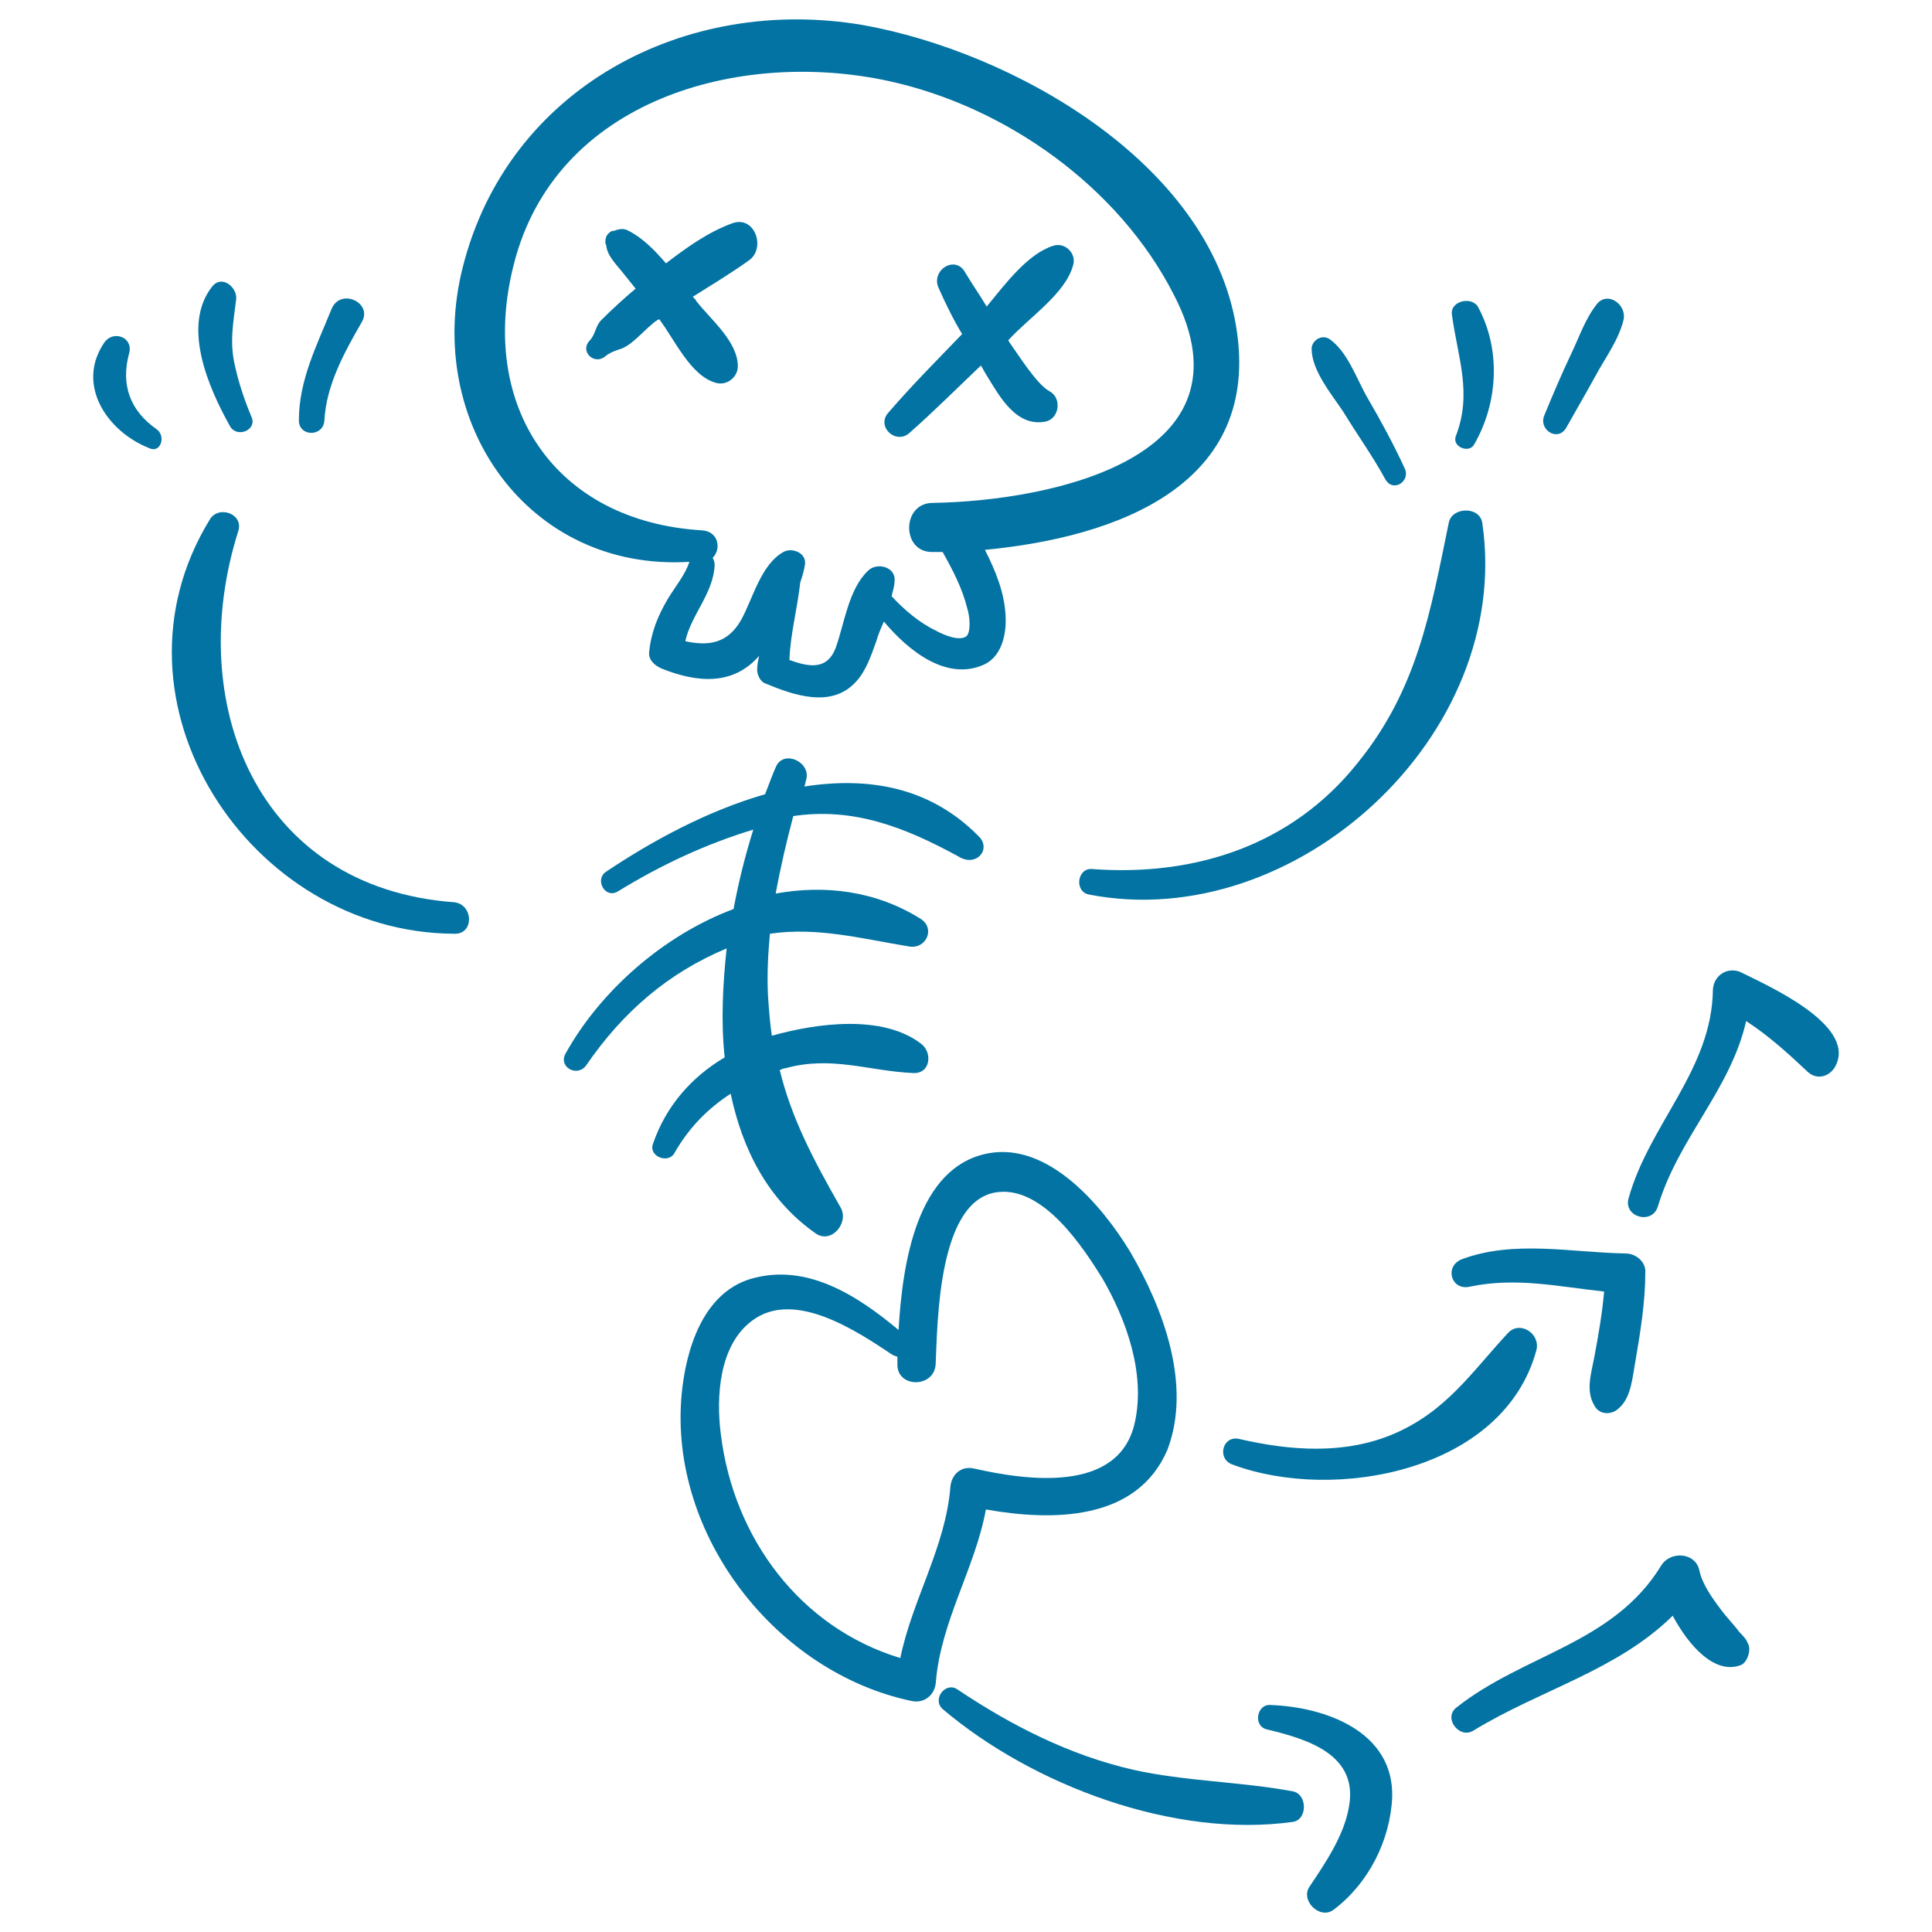
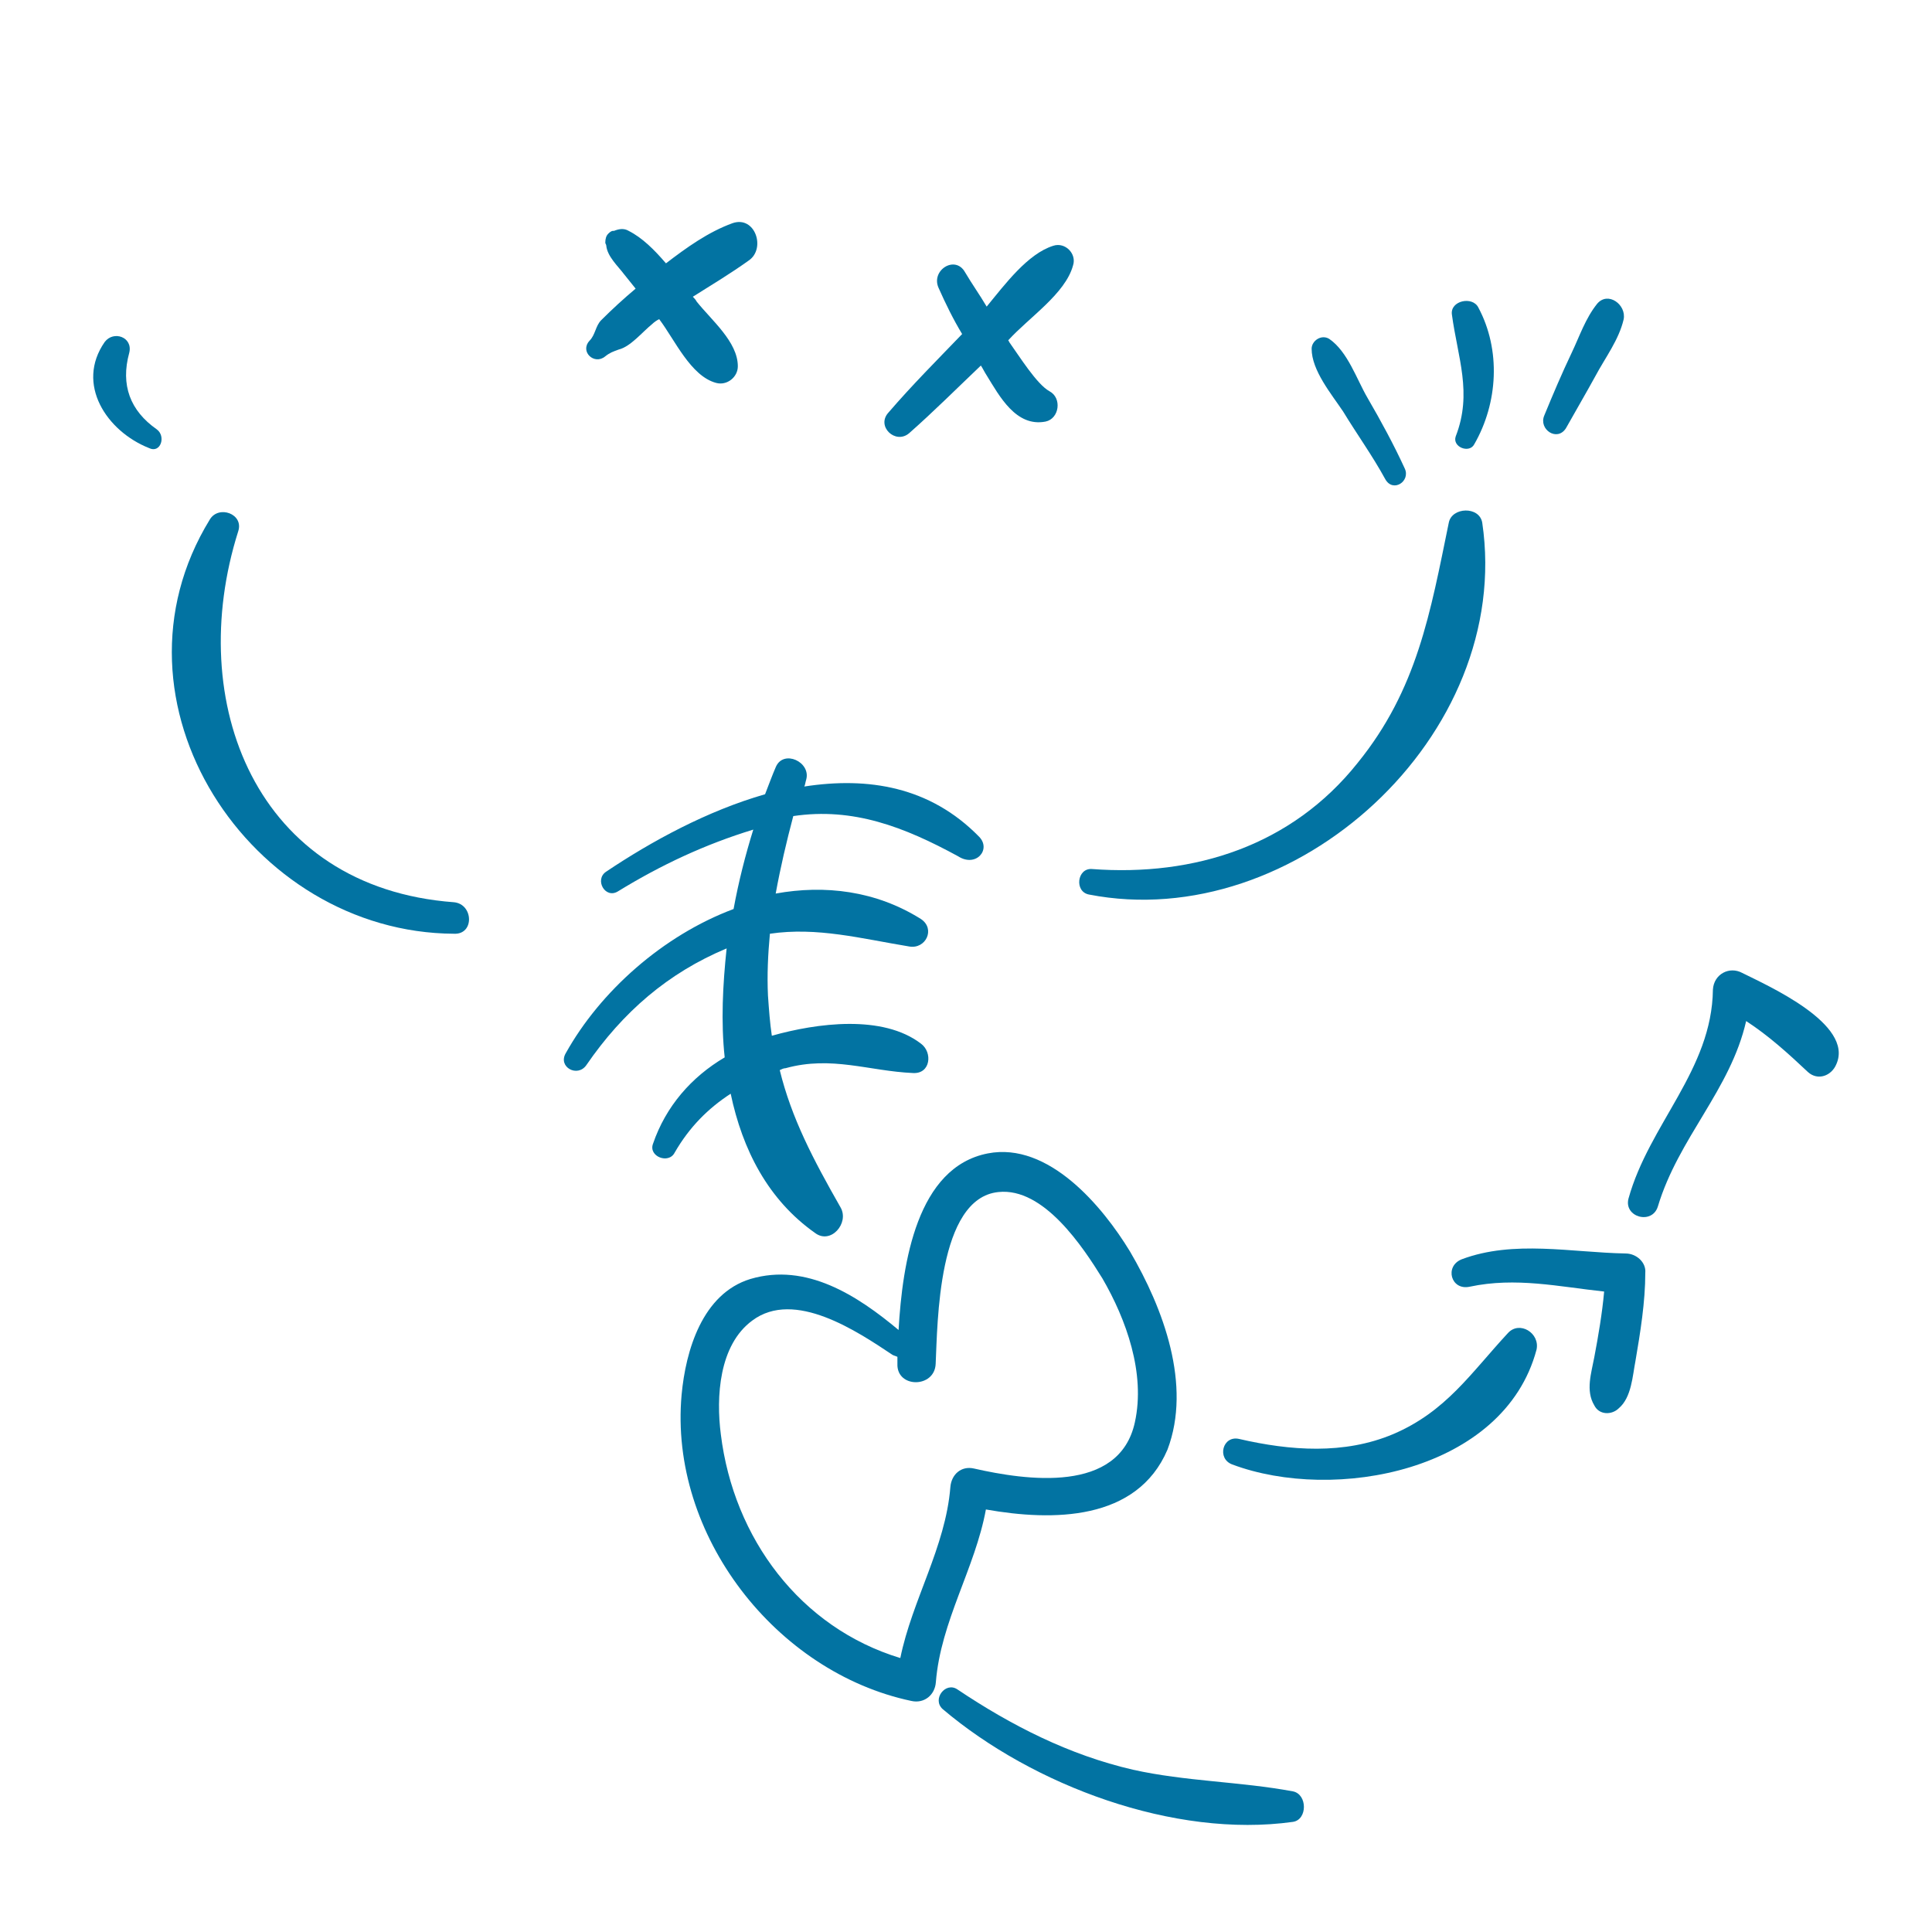
<svg xmlns="http://www.w3.org/2000/svg" viewBox="0 0 1000 1000" style="fill:#0273a2">
  <title>Skeleton SVG icon</title>
  <g>
    <g>
-       <path d="M639.8,168.9c-14.2-85.3-116.3-142.2-193-155.9C354.8-2.8,262.9,45.4,239.5,138.4c-20.3,80.3,34,157.5,117.3,152.4c-2,6.6-7.6,13.2-11.2,19.3c-5.1,8.6-8.6,17.3-9.6,27.4c-0.5,4.1,3,7.1,6.6,8.6c17.8,7.1,36.6,9.1,50.3-6.6c-0.5,2.5-1,4.6-1,7.1s1.5,6.1,4.1,7.1c14.7,6.1,34.5,13.2,47.2-1c5.1-5.6,7.6-13.2,10.2-20.3c1-3.6,2.5-7.1,4.1-10.7c12.7,15.2,32.5,31,51.8,22.3c9.1-4.1,11.7-15.7,11.2-24.9c-0.5-12.2-5.1-23.4-10.7-34.5C577.8,278.1,653.5,251.2,639.8,168.9z M482.8,260.3c-16.3,0-16.3,25.9,0,25.4c1.5,0,3.6,0,5.1,0c5.1,9.1,10.2,18.8,12.7,29c1.5,4.6,2,12.7-0.5,14.7c-3.6,2.5-11.2-0.5-15.7-3c-8.6-4.1-16.3-10.7-22.9-17.8c0.5-2.5,1.5-5.1,1.5-7.6c1-7.6-9.1-10.2-13.7-5.6c-10.2,9.7-12.2,27.4-16.8,40.1c-4.6,11.7-14.2,9.6-23.9,6.1c0.5-13.7,4.1-26.4,5.6-40.1c1-3,2-6.1,2.5-9.7c0.5-5.6-6.6-8.6-11.2-6.1c-11.7,6.6-15.7,23.9-21.8,35c-7.1,12.7-17.3,13.7-29,11.2c3-13.7,14.7-24.9,15.2-39.6c0-1.5-0.5-2.5-1-3.6c4.6-4.6,3-13.7-5.6-14.2c-76.2-4.6-115.8-64.5-97.5-137.1c21.3-85.8,116.8-112.2,194-95.5c60.9,13.2,119.4,54.9,147.8,110.7C651.4,236.9,544.3,259.3,482.8,260.3z" />
      <path d="M379.2,115.5c-12.7,4.6-23.9,12.7-34.5,20.8c-6.1-7.1-12.2-13.2-19.3-16.8c-2.5-1.5-5.1-1-7.6,0h-0.5c-1,0-2,1-2.5,1.5c-1,1-1.5,2.5-1.5,4.6c0,0.5,0.5,1,0.5,1.5c0.5,5.6,6.1,10.7,9.1,14.7c2,2.5,4.1,5.1,6.1,7.6c-6.1,5.1-12.2,10.7-17.8,16.3c-3,3-3,7.6-6.1,10.7c-5.1,5.6,2.5,12.7,8.1,8.1c2.5-2,4.1-2.5,7.1-3.6c6.1-1.5,12.2-9.1,17.3-13.2c1-1,2.5-2,3.6-2.5c8.1,10.7,16.3,29.5,29.5,33c5.6,1.5,11.2-3,11.2-8.6c0-12.7-13.7-23.9-21.3-33.5c-0.5-1-1.5-2-2-2.5c9.7-6.1,19.8-12.2,29-18.8C396.5,128.7,390.9,111.5,379.2,115.5z" />
      <path d="M555.4,137.4c2-6.1-4.1-12.2-10.2-10.2c-13.2,4.1-24.9,19.8-34.5,31.5c-3.6-6.1-7.6-11.7-11.2-17.8c-5.1-9.1-17.8-1-13.7,8.1c3.6,8.1,7.6,16.3,12.2,23.9c-12.7,13.2-25.9,26.4-38.1,40.6c-6.6,7.1,3.6,16.8,10.7,10.7c12.7-11.2,24.9-23.4,37.1-35c1,1.5,2,3.6,3,5.1c6.6,10.7,15.2,26.9,30.5,23.9c7.1-1.5,8.6-12.2,2-15.7c-6.6-3.6-15.7-18.3-20.8-25.4c0-0.5-0.5-0.5-0.5-1C532.6,164.3,551.4,152.1,555.4,137.4z" />
      <path d="M506.7,433c-25.4-25.9-57.4-31-90.4-25.9c0.5-1,0.5-2,1-3.6c2.5-9.1-11.7-15.7-15.7-6.6c-2,4.6-3.6,9.1-5.6,14.2c-30,8.6-58.9,24.4-82.3,40.1c-6.1,4.1-0.5,14.2,6.1,10.2c22.3-13.7,45.2-24.4,70.1-32c-4.1,13.2-7.6,26.9-10.2,41.1c-36.6,13.7-69.1,42.7-86.9,74.7c-4.1,7.1,6.1,12.7,10.7,6.1c18.8-27.4,42.2-47.7,72.6-60.4c-2,18.8-3,38.1-1,56.4c-17.3,10.2-30.5,25.4-37.1,44.7c-2.5,6.6,8.1,10.7,11.2,4.6c7.6-13.2,17.3-22.9,29-30.5c6.1,29,19.3,54.9,43.7,72.1c8.1,6.1,17.8-5.1,13.2-13.2c-14.2-24.9-25.4-46.2-31.5-71.1c1-0.5,2-1,3-1c23.9-6.6,43.2,1.5,66,2.5c9.1,0.5,10.2-10.7,4.1-15.2c-19.8-15.2-53.8-10.7-77.2-4.1c-1-6.6-1.5-13.7-2-20.8c-0.5-10.7,0-21.3,1-32c24.4-3.6,47.2,2.5,72.1,6.6c8.6,1.5,13.7-9.1,6.1-14.2c-23.4-14.7-49.8-17.8-75.2-13.2c2.5-13.7,5.6-26.9,9.1-40.1c31-4.6,57.4,5.6,85.3,20.8C505.2,449.2,513.3,439.6,506.7,433z" />
      <path d="M584.9,647.8c-14.2-23.4-42.2-56.9-73.6-50.8c-36.6,7.1-44.2,56.4-46.2,91.4c-21.3-17.8-47.7-35-76.7-26.4c-24.9,7.6-33.5,37.1-35.6,59.9c-6.6,72.6,48.8,143.7,118.9,158.5c6.6,1.5,12.2-3,12.7-9.7c2.5-31.5,20.3-58.9,25.9-89.4c34.5,6.1,78.2,6.1,94-31C616.9,716.9,602.2,677.3,584.9,647.8z M587.4,736.2c-8.1,37.1-56.4,30-83.3,23.9c-6.6-1.5-11.7,3.1-12.2,9.7c-2.5,31-19.8,58.4-25.9,88.4c-51.8-15.7-86.3-62-92.9-115.8c-2.5-19.3-1-46.2,16.3-58.9c21.8-16.3,54.3,5.6,72.6,17.8c1,0.5,1.5,0.5,2.5,1c0,1,0,2,0,3.6c-0.5,12.7,19.3,12.7,19.8,0c1-20.8,1-85.8,32.5-88.9c23.4-2.5,43.7,28.4,53.8,44.7C582.9,682.9,593,710.8,587.4,736.2z" />
      <path d="M669.2,927.2c-27.4-5.1-55.4-5.1-82.8-11.2c-33-7.6-63-22.9-90.9-41.6c-6.1-4.1-13.2,5.1-7.6,10.2c46.7,39.6,119.9,67,181.3,58.4C676.8,941.9,676.8,928.7,669.2,927.2z" />
      <path d="M780.5,690c-19.3,20.8-32,40.6-59.4,52.3c-25.4,10.7-53.3,8.6-79.7,2.5c-8.6-2-11.7,10.2-3.6,13.2c52.8,19.8,140.7,3.6,157.5-59.4C797.2,690,786.5,683.4,780.5,690z" />
      <path d="M841.4,648.8c-27.9-0.5-57.9-7.1-84.8,3c-9.1,3.6-5.6,16.3,4.1,14.2c23.9-5.1,46.2,0,69.6,2.5c-1,11.2-3,22.9-5.1,34c-1.5,8.1-4.6,17.3,0,24.9c2.5,5.1,9.1,5.1,12.7,1.5c6.6-5.6,7.1-16.8,8.6-24.4c2.5-14.7,5.1-30.5,5.1-45.7C852.1,653.4,847,648.8,841.4,648.8z" />
      <path d="M901.8,503.6c-6.6-3.6-14.7,0.5-15.2,8.6c-0.5,41.6-33,69.6-43.7,108.2c-2.5,9.6,12.2,13.7,15.2,4.1c10.7-35.6,37.6-60.4,45.7-96c11.7,7.6,21.8,16.8,32,26.4c5.1,4.6,12.2,2,14.7-4.1C959.7,530,915,510.2,901.8,503.6z" />
-       <path d="M657.5,882.5c-7.1-0.5-9.1,11.2-1.5,12.7c21.3,5.1,47.2,13.2,42.2,40.1c-2.5,14.7-12.2,29-20.3,41.1c-5.1,7.1,5.1,17.3,12.2,12.2c18.3-13.7,29.5-36.1,30.5-58.4C721.5,896.2,686,883.5,657.5,882.5z" />
-       <path d="M904.9,851c0-0.5-0.5-0.5-0.5-1c-0.5-1.5-2-3-3-4.1c-0.5-0.5-0.5-0.5-1-1c-3-4.1-6.6-7.6-9.6-11.7c-4.6-6.1-9.7-13.2-11.2-20.3c-2-9.6-15.2-10.2-19.8-2.5c-24.9,40.6-71.1,45.7-106.2,73.6c-6.6,5.6,2,16.3,9.1,11.7c35-21.3,74.2-31,103.1-59.4c8.1,15.2,21.8,31,35.6,25.4C904.4,860.1,906.4,854.5,904.9,851z" />
      <path d="M767.2,270.5c-1.5-8.6-15.7-8.1-17.3,0c-9.6,46.7-16.3,86.3-47.2,124.4c-34,42.7-84.3,58.9-137.6,54.9c-7.6-0.5-9.1,11.7-1.5,13.2C670.2,483.8,783.5,380.7,767.2,270.5z" />
      <path d="M727.1,242.5c-5.6-12.2-12.2-24.4-19.3-36.6c-5.6-9.6-10.2-23.9-19.8-30.5c-4.1-2.5-9.1,1-9.1,5.1c0,11.2,10.2,23.4,16.3,32.5c7.1,11.7,15.2,22.9,21.8,35C721,255.2,730.2,249.1,727.1,242.5z" />
      <path d="M765.2,159.2c-3-6.1-14.7-3.6-13.7,3.6c3,22.3,10.7,40.6,2,63c-2,5.6,7.1,9.1,9.6,4.1C775.4,208.5,776.9,181.1,765.2,159.2z" />
      <path d="M826.7,157.2c-6.1,7.6-9.1,16.8-13.2,25.4c-5.1,10.7-9.6,21.3-14.2,32.5c-3,7.1,6.6,13.7,11.2,6.6c5.1-9.1,10.2-17.8,15.2-26.9c5.1-9.6,12.2-18.8,14.7-29.5C841.9,157.7,832.3,150.6,826.7,157.2z" />
      <path d="M235,467c-102.6-7.6-139.7-103.6-111.7-192c3-9.1-10.2-13.7-14.7-6.1C50.6,363.4,129.3,482.8,235,483.3C245.6,483.8,245.1,468,235,467z" />
      <path d="M81.1,222.2c-13.7-9.6-18.8-22.9-14.2-39.6c2-8.1-8.1-11.7-12.7-5.6c-15.2,21.8,1,46.2,22.9,54.9C83.1,234.9,86.1,225.8,81.1,222.2z" />
-       <path d="M130.3,216.1c-3.6-8.6-6.6-17.3-8.6-26.4c-3-12.2-1-22.3,0.5-34.5c1-6.1-7.1-13.2-12.2-7.1c-16.3,20.3-2,52.8,9.1,72.6C122.7,226.8,132.9,222.7,130.3,216.1z" />
-       <path d="M171.5,160.2c-7.6,18.8-16.8,36.6-16.8,57.4c0,8.6,12.7,8.6,13.2,0c1-18.3,10.2-35,19.3-50.8C193.3,156.7,176,148.6,171.5,160.2z" />
    </g>
  </g>
</svg>